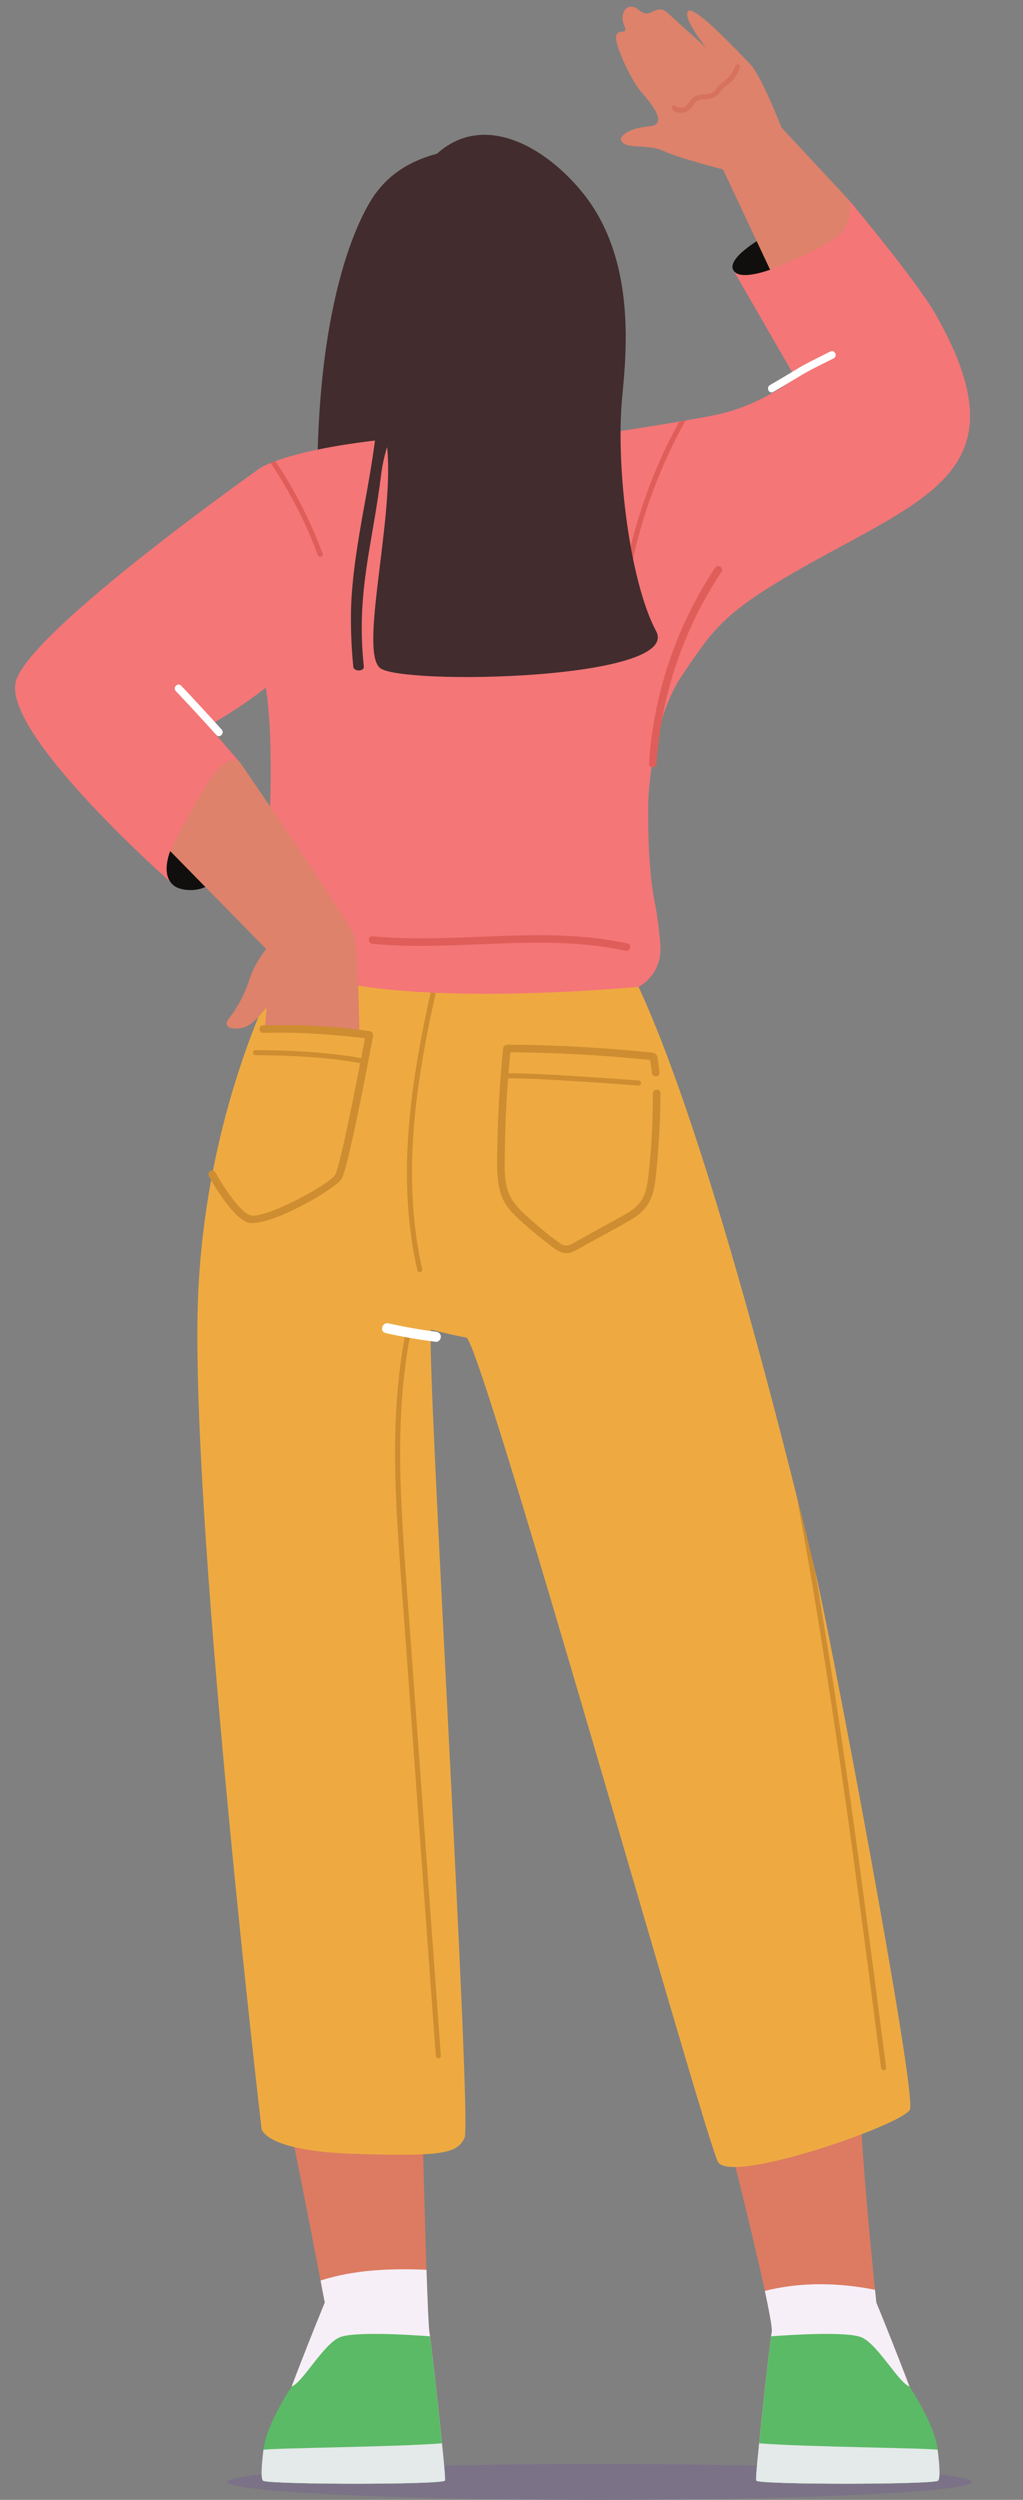
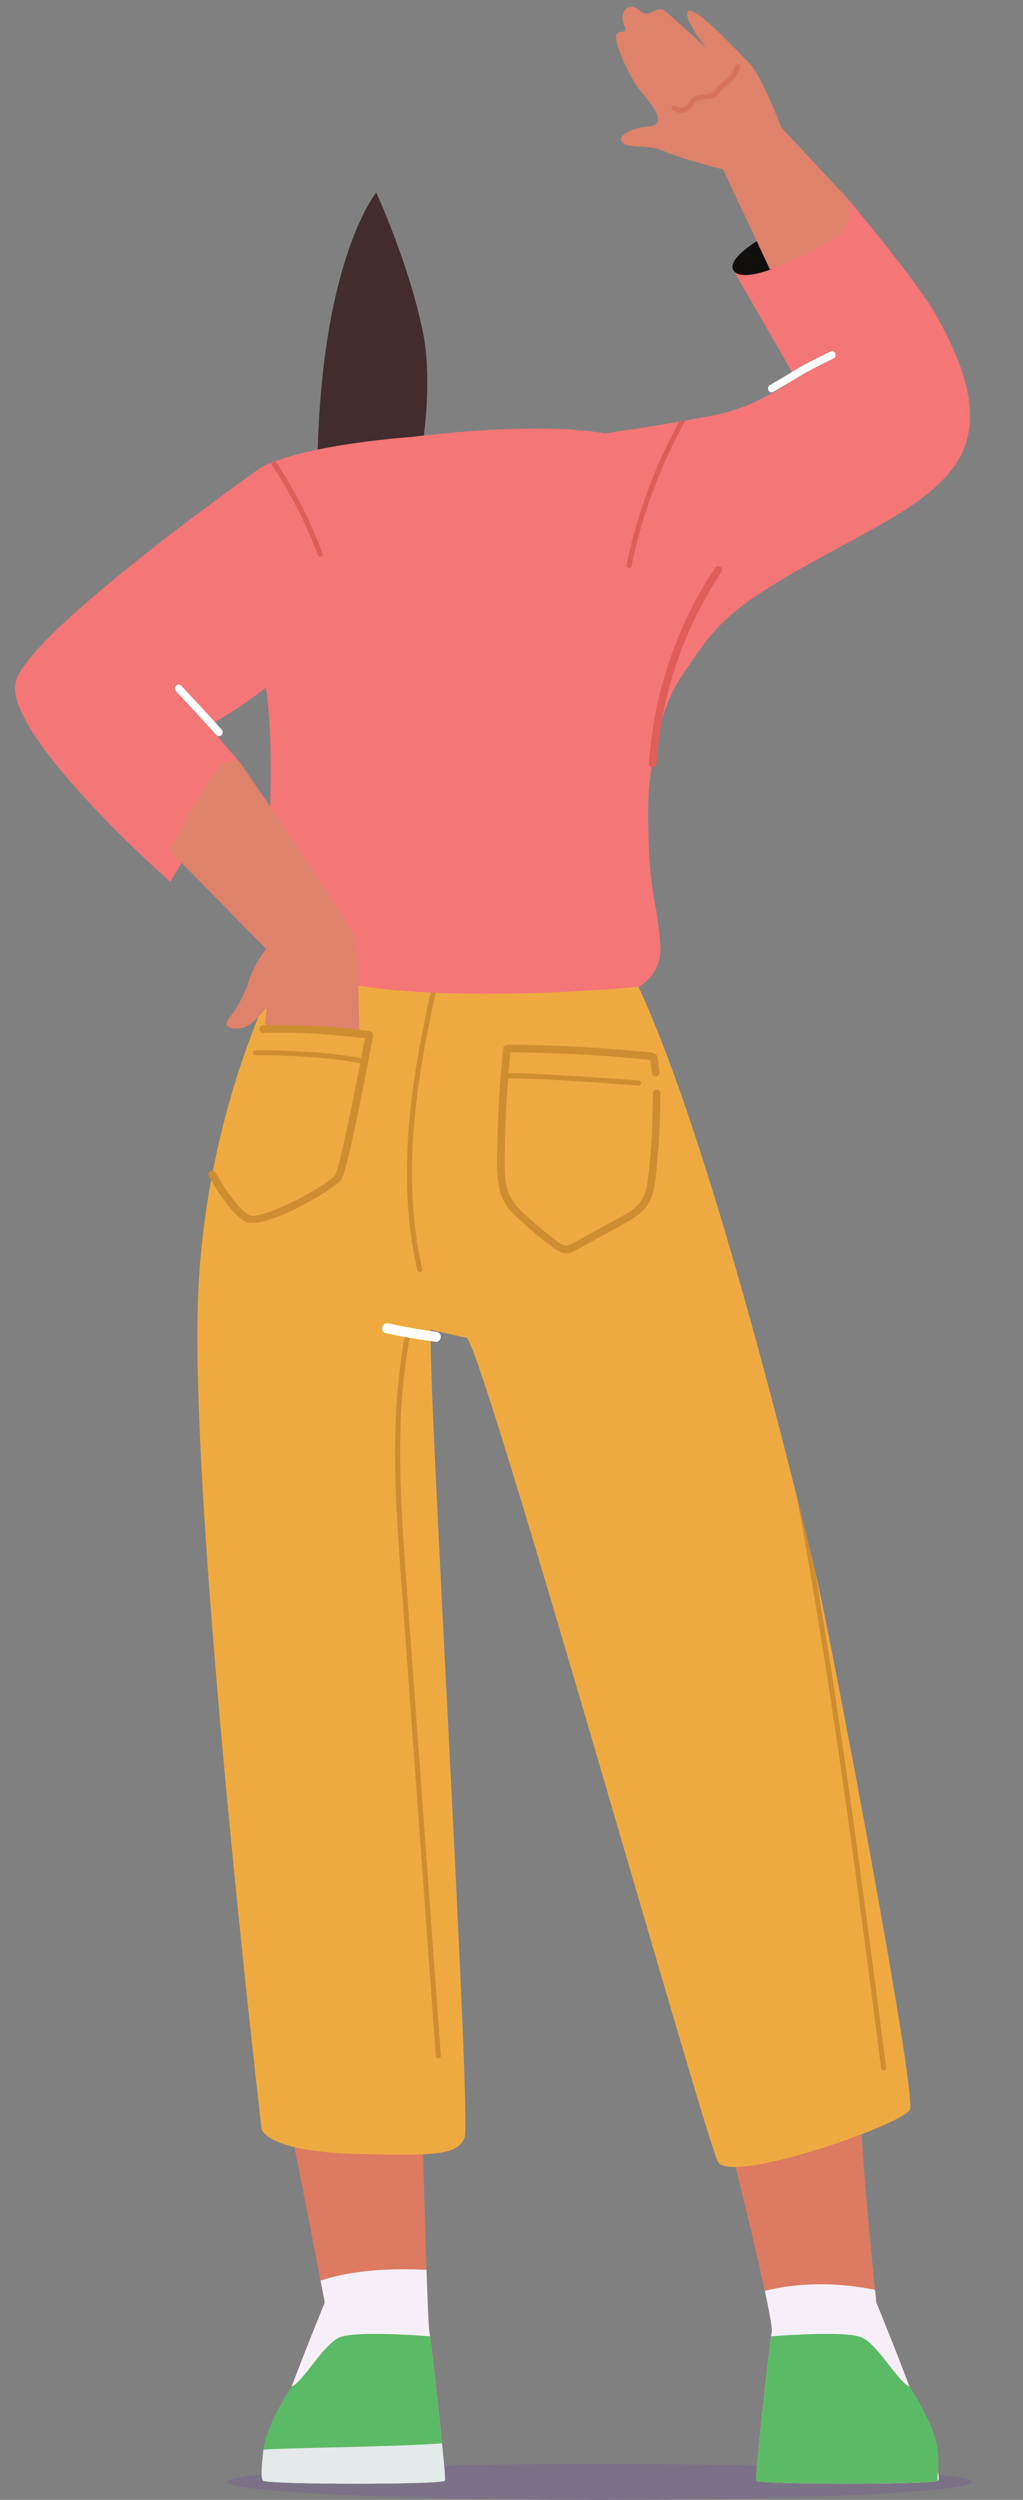
<svg xmlns="http://www.w3.org/2000/svg" height="1095.6" preserveAspectRatio="xMidYMid meet" version="1.0" viewBox="-6.6 -2.9 448.6 1095.6" width="448.6" zoomAndPan="magnify">
  <rect x="-6.6" y="-2.9" width="448.6" height="1095.6" fill="#808080" stroke="none" />
  <defs>
    <clipPath id="a">
      <path d="M 93 1076 L 419.59 1076 L 419.59 1092.73 L 93 1092.73 Z M 93 1076" />
    </clipPath>
  </defs>
  <g>
    <g clip-path="url(#a)">
      <path d="M 419.594 1084.84 C 419.594 1089.199 346.504 1092.73 256.344 1092.73 C 166.18 1092.73 93.09 1089.199 93.09 1084.84 C 93.09 1080.48 166.18 1076.949 256.344 1076.949 C 346.504 1076.949 419.594 1080.48 419.594 1084.84" fill="#7b7288" />
    </g>
    <g>
      <path d="M 306.094 907.766 C 306.094 907.766 332.961 1012.129 331.824 1019.09 C 330.695 1026.051 324.465 1082.461 325.031 1084.262 C 325.598 1086.059 400.078 1086.059 404.609 1084.371 C 409.137 1082.668 377.688 1006.23 377.688 1006.23 C 377.688 1006.23 367.805 913.43 371.203 904.367 C 374.598 895.309 306.094 907.766 306.094 907.766" fill="#dc7b61" />
    </g>
    <g>
      <path d="M 377.105 1000.648 C 361.191 997.438 344.438 997.16 328.797 1001.121 C 330.852 1010.66 332.09 1017.48 331.828 1019.09 C 330.695 1026.051 324.465 1082.461 325.031 1084.262 C 325.598 1086.059 400.078 1086.059 404.609 1084.371 C 409.137 1082.668 377.688 1006.23 377.688 1006.23 C 377.688 1006.23 377.469 1004.168 377.105 1000.648" fill="#f6eff8" />
    </g>
    <g>
      <path d="M 371.48 1021.602 C 365.438 1018.699 339.609 1020.41 331.547 1021.02 C 329.922 1033.09 324.504 1082.57 325.031 1084.262 C 325.598 1086.059 400.078 1086.059 404.609 1084.371 C 404.105 1079.199 405.711 1081.77 404.574 1070.738 C 403.441 1059.719 392.23 1043.039 392.23 1043.039 C 387.43 1041.289 378.664 1025.059 371.48 1021.602" fill="#5bba65" />
    </g>
    <g>
-       <path d="M 404.609 1084.371 C 405.777 1083.93 405.551 1078.52 404.574 1070.738 C 400.473 1069.961 345.293 1069.512 326.305 1067.91 C 325.016 1080.301 324.793 1083.5 325.031 1084.262 C 325.598 1086.059 400.078 1086.059 404.609 1084.371" fill="#e3eae9" />
-     </g>
+       </g>
    <g>
      <path d="M 177.832 897.035 C 177.832 897.035 180.551 1012.129 181.68 1019.09 C 182.812 1026.051 189.043 1082.461 188.477 1084.262 C 187.91 1086.059 113.43 1086.059 108.898 1084.371 C 104.367 1082.668 135.82 1006.23 135.82 1006.23 C 135.82 1006.23 116.117 902.699 112.723 893.641 C 109.324 884.582 177.832 897.035 177.832 897.035" fill="#dc7b61" />
    </g>
    <g>
      <path d="M 180.422 991.863 C 164.762 991.215 148.781 991.793 133.973 996.582 C 135.125 1002.578 135.82 1006.23 135.82 1006.23 C 135.82 1006.23 104.367 1082.668 108.898 1084.371 C 113.43 1086.059 187.91 1086.059 188.477 1084.262 C 189.043 1082.461 182.812 1026.051 181.68 1019.09 C 181.359 1017.102 180.906 1006.289 180.422 991.863" fill="#f6eff8" />
    </g>
    <g>
      <path d="M 142.027 1021.602 C 148.07 1018.699 173.898 1020.41 181.961 1021.02 C 183.59 1033.09 189.004 1082.57 188.477 1084.262 C 187.91 1086.059 113.43 1086.059 108.898 1084.371 C 109.402 1079.199 107.801 1081.77 108.934 1070.738 C 110.066 1059.719 121.277 1043.039 121.277 1043.039 C 126.074 1041.289 134.844 1025.059 142.027 1021.602" fill="#5bba65" />
    </g>
    <g>
      <path d="M 108.898 1084.371 C 107.73 1083.93 107.957 1078.52 108.934 1070.738 C 113.035 1069.961 168.215 1069.512 187.203 1067.91 C 188.492 1080.301 188.715 1083.5 188.477 1084.262 C 187.91 1086.059 113.43 1086.059 108.898 1084.371" fill="#e3eae9" />
    </g>
    <g>
      <path d="M 123.148 408.504 C 123.148 408.504 84.914 470.781 80.383 562.41 C 75.852 654.043 108.109 930.168 108.109 930.168 C 108.109 930.168 109.613 939.773 148.336 941.035 C 188.512 942.348 193.773 940.719 197.113 934.039 C 200.453 927.363 180.172 589.824 182.398 579.809 C 182.398 579.809 191.496 582.188 197.883 583.301 C 204.273 584.41 302.676 934.562 308.238 944.578 C 313.805 954.594 389.047 928.312 392.391 921.727 C 395.738 915.137 356.316 707.469 350.75 685.211 C 345.188 662.953 301.562 478.273 265.949 414.84 L 123.148 408.504" fill="#eeaa41" />
    </g>
    <g>
      <path d="M 177.656 773.441 L 173.172 711.75 C 171.688 691.344 169.957 670.934 169.207 650.48 C 168.375 627.758 168.938 604.875 173.246 582.488 C 173.512 581.094 171.375 580.496 171.105 581.898 C 163.387 622.039 167.422 663.156 170.359 703.566 C 173.379 745.113 176.398 786.66 179.418 828.203 C 181.109 851.496 182.805 874.785 184.496 898.078 C 184.598 899.492 186.816 899.504 186.715 898.078 L 177.656 773.441" fill="#ce8d30" />
    </g>
    <g>
      <path d="M 342.723 652.664 C 345.176 665.941 347.527 679.238 349.77 692.559 C 353.535 714.914 357.027 737.32 360.336 759.754 C 363.66 782.316 366.797 804.91 369.836 827.516 C 372.855 849.996 375.777 872.488 378.688 894.98 C 379.051 897.777 379.41 900.574 379.773 903.371 C 379.953 904.77 382.176 904.766 381.992 903.352 C 379.066 880.746 376.145 858.141 373.133 835.551 C 370.137 813.078 367.051 790.617 363.789 768.184 C 360.531 745.746 357.098 723.328 353.406 700.957 C 352.543 695.73 351.66 690.508 350.77 685.285 C 350.762 685.262 350.758 685.234 350.754 685.211 C 349.59 680.57 346.773 668.852 342.723 652.664" fill="#ce8d30" />
    </g>
    <g>
      <path d="M 184.5 580.742 C 177.52 579.852 170.586 578.609 163.719 577.074 C 160.941 576.449 159.754 580.727 162.539 581.348 C 169.797 582.973 177.121 584.234 184.5 585.176 C 185.688 585.328 186.719 584.047 186.719 582.961 C 186.719 581.637 185.691 580.895 184.5 580.742" fill="#fff" />
    </g>
    <g>
      <path d="M 187.086 411.34 C 183.098 427.848 179.301 444.406 176.477 461.152 C 173.168 480.805 171.168 500.77 172.043 520.715 C 172.535 531.863 173.938 542.969 176.402 553.859 C 176.715 555.25 178.855 554.66 178.539 553.27 C 174.176 533.977 173.305 514.102 174.645 494.406 C 176.004 474.457 179.539 454.723 183.816 435.215 C 185.559 427.266 187.43 419.348 189.34 411.438 L 187.086 411.34" fill="#ce8d30" />
    </g>
    <g>
      <path d="M 104.102 533.129 C 103.105 533.129 102.254 532.992 101.574 532.699 C 94.488 529.664 85.953 514.34 85.004 512.602 C 84.562 511.793 84.859 510.781 85.664 510.344 C 86.473 509.906 87.48 510.199 87.922 511.004 C 90.352 515.445 97.777 527.453 102.883 529.641 C 108.504 532.055 137.785 516.309 140.387 511.973 C 142.398 508.617 149.445 473.512 153.691 450.734 C 153.859 449.828 154.727 449.238 155.633 449.402 C 156.535 449.57 157.133 450.441 156.965 451.344 C 155.871 457.203 146.203 508.742 143.238 513.684 C 140.578 518.113 114.578 533.129 104.102 533.129" fill="#ce8d30" />
    </g>
    <g>
      <path d="M 279.699 476.258 C 279.641 488.777 279.148 501.445 277.531 513.871 C 277.188 516.516 276.684 519.254 275.523 521.676 C 274.367 524.082 272.586 525.984 270.41 527.512 C 268.234 529.035 265.855 530.266 263.531 531.547 C 260.688 533.117 257.844 534.688 254.996 536.258 L 246.938 540.707 C 245.668 541.406 244.398 542.242 243.027 542.734 C 241.434 543.309 240.297 542.887 238.961 541.969 C 234.023 538.57 229.402 534.555 224.941 530.566 C 220.695 526.773 216.93 522.984 215.609 517.258 C 214.316 511.641 214.738 505.613 214.82 499.895 C 215.02 486 215.832 472.117 217.203 458.285 C 228.609 458.371 240.012 458.746 251.395 459.438 C 257.223 459.793 263.043 460.227 268.855 460.742 C 271.762 461 274.668 461.277 277.57 461.574 C 277.887 461.609 278.203 461.641 278.516 461.672 C 278.504 462.258 278.727 462.996 278.801 463.539 C 278.984 464.914 279.176 466.289 279.359 467.664 C 279.484 468.562 280.621 469.035 281.406 468.828 C 282.371 468.574 282.688 467.668 282.566 466.781 C 282.414 465.664 282.266 464.547 282.113 463.43 C 281.969 462.375 281.949 461.188 281.629 460.172 C 280.984 458.125 278.492 458.344 276.758 458.164 C 271.855 457.672 266.949 457.23 262.039 456.852 C 252.402 456.102 242.746 455.574 233.086 455.266 C 227.523 455.086 221.961 454.984 216.398 454.949 C 216.238 454.949 216.098 454.973 215.965 455.004 C 215.102 454.961 214.148 455.488 214.035 456.586 C 212.633 470.25 211.789 483.965 211.531 497.699 C 211.414 503.922 211.035 510.348 212.078 516.512 C 212.559 519.363 213.48 522.18 215.004 524.648 C 216.504 527.082 218.5 529.16 220.582 531.098 C 225.32 535.508 230.348 539.625 235.512 543.527 C 237.848 545.297 240.145 546.906 243.227 546.156 C 244.637 545.812 245.934 545.059 247.191 544.363 C 248.773 543.492 250.355 542.621 251.934 541.746 C 257.641 538.598 263.406 535.531 269.059 532.281 C 271.414 530.926 273.754 529.402 275.617 527.402 C 277.523 525.352 278.812 522.867 279.625 520.199 C 280.586 517.059 280.902 513.746 281.23 510.492 C 281.613 506.699 281.938 502.902 282.195 499.102 C 282.719 491.5 282.988 483.879 283.023 476.258 C 283.035 474.117 279.711 474.113 279.699 476.258" fill="#ce8d30" />
    </g>
    <g>
      <path d="M 151.562 463.082 C 151.48 463.082 151.402 463.074 151.32 463.055 C 151.16 463.02 135.211 459.566 105.422 459.566 C 104.809 459.566 104.312 459.07 104.312 458.457 C 104.312 457.848 104.809 457.348 105.422 457.348 C 135.488 457.348 151.641 460.855 151.801 460.891 C 152.398 461.023 152.773 461.613 152.641 462.215 C 152.527 462.73 152.07 463.082 151.562 463.082" fill="#ce8d30" />
    </g>
    <g>
      <path d="M 273.41 472.867 C 273.383 472.867 273.355 472.863 273.324 472.863 C 272.852 472.824 225.977 469.199 214.746 469.758 C 214.152 469.785 213.617 469.316 213.586 468.703 C 213.559 468.09 214.027 467.57 214.641 467.539 C 226.031 466.996 271.566 470.504 273.496 470.652 C 274.105 470.699 274.562 471.23 274.516 471.844 C 274.473 472.426 273.984 472.867 273.41 472.867" fill="#ce8d30" />
    </g>
    <g>
      <path d="M 158.398 81.531 C 158.398 81.531 135.363 109.168 132.766 192.887 C 131.312 239.785 129.75 236.719 152.504 239.121 C 175.254 241.523 185.027 174.016 179.055 143.684 C 173.078 113.352 158.398 81.531 158.398 81.531" fill="#422c2d" />
    </g>
    <g>
      <path d="M 173.945 188.602 C 173.945 188.602 130.18 191.508 109.449 201.133 C 88.719 210.758 95.586 263.828 100.609 270.77 C 123.281 302.102 103.516 402.914 114.039 414.84 C 138.57 442.633 273.41 429.59 273.41 429.59 C 273.41 429.59 282.277 425.402 283.023 414.145 C 283.242 410.867 281.625 397.926 280.801 394.07 C 274.449 364.406 278.484 303.613 285.75 267.371 C 295.375 219.371 297.105 208.023 275.574 192.969 C 254.043 177.918 173.945 188.602 173.945 188.602" fill="#f47677" />
    </g>
    <g>
      <path d="M 365.66 84.77 C 365.66 84.77 395.441 120.316 403.703 134.891 C 442.016 202.441 401.602 214.203 346.332 245.293 C 310.098 265.676 306.297 272.883 292.566 292.992 C 278.836 313.102 277.695 347.77 277.695 347.77 L 259.141 186.977 C 259.141 186.977 286.992 182.91 306.758 179.039 C 326.523 175.164 342.223 162.77 342.223 162.77 L 314.871 115.293 L 365.66 84.77" fill="#f47677" />
    </g>
    <g>
      <path d="M 306.949 245.973 C 293.812 265.766 284.742 288.246 280.477 311.613 C 279.262 318.281 278.43 325.023 277.98 331.785 C 277.84 333.922 281.164 333.914 281.305 331.785 C 282.852 308.516 289.18 285.582 299.781 264.812 C 302.797 258.902 306.152 253.18 309.82 247.652 C 311.008 245.863 308.129 244.195 306.949 245.973" fill="#e05e5a" />
    </g>
    <g>
      <path d="M 331.09 115.293 C 331.09 115.293 317.309 120.586 314.871 115.293 C 312.434 110.004 326.914 101.352 332.746 98.531 C 338.574 95.711 342.594 110.617 331.09 115.293" fill="#100f0d" />
    </g>
    <g>
      <path d="M 365.66 84.77 C 365.66 84.77 368.383 92.855 361.848 99.52 C 355.316 106.188 331.09 115.293 331.09 115.293 L 310.465 71.379 C 310.465 71.379 291.371 66.488 284.555 63.352 C 277.734 60.219 269.836 62.371 266.605 59.762 C 263.371 57.16 269.363 53.141 278.031 52.48 C 286.699 51.828 279.254 42.852 274.48 37.25 C 269.711 31.641 262.383 15.5 263.672 12.469 C 264.961 9.441 269.145 12.98 267.02 7.91 C 264.895 2.84 268.605 -2.859 273.742 1.621 C 278.879 6.09 280.871 -2.039 286.199 2.809 C 291.527 7.66 302.945 17.91 302.945 17.91 C 302.945 17.91 292.25 4.449 295.242 1.961 C 298.23 -0.52 317.297 20.031 322.25 25.07 C 327.203 30.109 336.109 53.02 336.109 53.02 L 365.66 84.77" fill="#de826b" />
    </g>
    <g>
      <path d="M 315.754 26.059 C 314.719 29.238 312.695 31.371 310.059 33.309 C 308.848 34.199 308.027 35.238 307.113 36.422 C 306.066 37.781 304.84 38.191 303.184 38.352 C 300.648 38.602 298.16 38.672 296.414 40.789 C 295.508 41.891 294.93 43.371 293.566 44 C 292.195 44.641 290.711 44.391 289.52 43.512 C 288.371 42.672 287.262 44.59 288.402 45.43 C 290.789 47.191 294.312 46.891 296.316 44.672 C 297.422 43.449 298.008 41.691 299.652 41.078 C 301.102 40.539 302.746 40.672 304.258 40.449 C 305.773 40.219 307.145 39.699 308.215 38.559 C 308.824 37.922 309.273 37.129 309.844 36.449 C 310.5 35.672 311.332 35.129 312.148 34.531 C 314.883 32.531 316.844 29.871 317.891 26.648 C 318.336 25.289 316.195 24.711 315.754 26.059" fill="#d7725d" />
    </g>
    <g>
      <path d="M 357.523 151.156 C 340.902 159.41 347.098 156.551 331.047 165.859 C 329.211 166.926 330.602 169.949 332.461 168.871 C 348.508 159.562 342.316 162.422 358.934 154.168 C 360.848 153.219 359.445 150.199 357.523 151.156" fill="#fff" />
    </g>
    <g>
-       <path d="M 268.547 410.59 C 239.926 404.355 210.602 408.012 181.629 408.316 C 173.332 408.406 165.031 408.203 156.766 407.438 C 154.637 407.238 154.648 410.566 156.766 410.762 C 185.688 413.453 214.664 409 243.609 410.641 C 251.695 411.102 259.742 412.07 267.664 413.797 C 269.75 414.25 270.641 411.043 268.547 410.59" fill="#e05e5a" />
-     </g>
+       </g>
    <g>
      <path d="M 132.789 240.398 C 133.285 241.723 135.43 241.148 134.93 239.809 C 129.602 225.52 122.641 211.871 114.195 199.18 C 113.469 199.449 112.762 199.723 112.07 200 C 117.691 208.398 122.684 217.219 126.945 226.391 C 129.078 230.98 131.023 235.656 132.789 240.398" fill="#e05e5a" />
    </g>
    <g>
      <path d="M 291.246 181.867 C 283.973 195.121 278.027 209.105 273.559 223.559 C 271.422 230.48 269.629 237.504 268.172 244.598 C 267.887 245.992 270.023 246.59 270.312 245.188 C 274.891 222.852 282.922 201.277 294.039 181.383 C 293.109 181.543 292.176 181.703 291.246 181.867" fill="#e05e5a" />
    </g>
    <g>
-       <path d="M 281.094 273.66 C 269.594 252.129 263.52 202.441 266.117 172.551 C 267.672 154.637 273.41 111.109 248.359 80.898 C 231.277 60.289 204.883 46.559 185.027 64.469 C 166.562 69.359 149.184 82.398 148.641 114.98 C 148.258 137.934 155.223 158.172 159.512 169.426 C 158.652 200.629 149.551 227.973 147.551 259.09 C 146.969 268.176 147.387 280.328 148.332 289.387 C 148.551 291.492 153.16 291.43 152.938 289.301 C 149.496 256.395 156.688 236.555 160.66 204.125 C 161.246 199.324 163.129 192.805 163.156 193.062 C 166.414 223.891 150.812 282.254 160.047 289.859 C 169.277 297.461 292.59 295.188 281.094 273.66" fill="#422c2d" />
-     </g>
+       </g>
    <g>
      <path d="M 99.082 331.832 L 84.797 315.199 C 84.797 315.199 98.758 307.758 114.008 295.305 C 125.32 286.062 107.184 202.441 107.184 202.441 C 107.184 202.441 7.543 272.766 0.473 295.305 C -6.598 317.84 68.043 383.547 68.043 383.547 L 99.082 331.832" fill="#f47677" />
    </g>
    <g>
-       <path d="M 68.043 370.121 C 68.043 370.121 63.066 381.895 70.832 385.961 C 73.277 387.242 81.723 388.996 87.961 382.656 C 92.777 377.762 68.043 370.121 68.043 370.121" fill="#100f0d" />
-     </g>
+       </g>
    <g>
      <path d="M 109.52 447.773 C 109.52 447.773 116.52 448.188 130.066 448.676 C 149.434 449.375 150.996 449.125 150.996 449.125 C 150.996 449.125 150.43 413.012 148.738 407.367 C 147.047 401.723 99.082 331.832 99.082 331.832 C 99.082 331.832 95.129 326.672 87.793 335.699 C 80.457 344.73 68.043 370.121 68.043 370.121 L 110.102 413.012 C 110.102 413.012 105.043 419.176 102.645 426.715 C 100.246 434.25 96.48 440.074 93.738 443.5 C 91 446.926 94.426 448.641 99.562 447.613 C 104.699 446.586 109.68 439.047 110.102 438.703 C 110.527 438.363 109.52 447.773 109.52 447.773" fill="#de826b" />
    </g>
    <g>
      <path d="M 108.789 449.77 C 126.254 449.375 139 450.465 155.398 452.328 C 157.523 452.566 157.504 449.301 155.402 449 C 141.098 446.969 127.109 446.113 108.793 446.445 C 106.648 446.484 106.652 449.816 108.789 449.77" fill="#ce8d30" />
    </g>
    <g>
      <path d="M 90.621 316.863 C 84.777 310.375 78.855 303.961 72.855 297.613 C 71.383 296.055 69.031 298.41 70.504 299.965 C 76.504 306.312 82.426 312.727 88.27 319.215 C 89.707 320.809 92.055 318.449 90.621 316.863" fill="#fff" />
    </g>
  </g>
</svg>